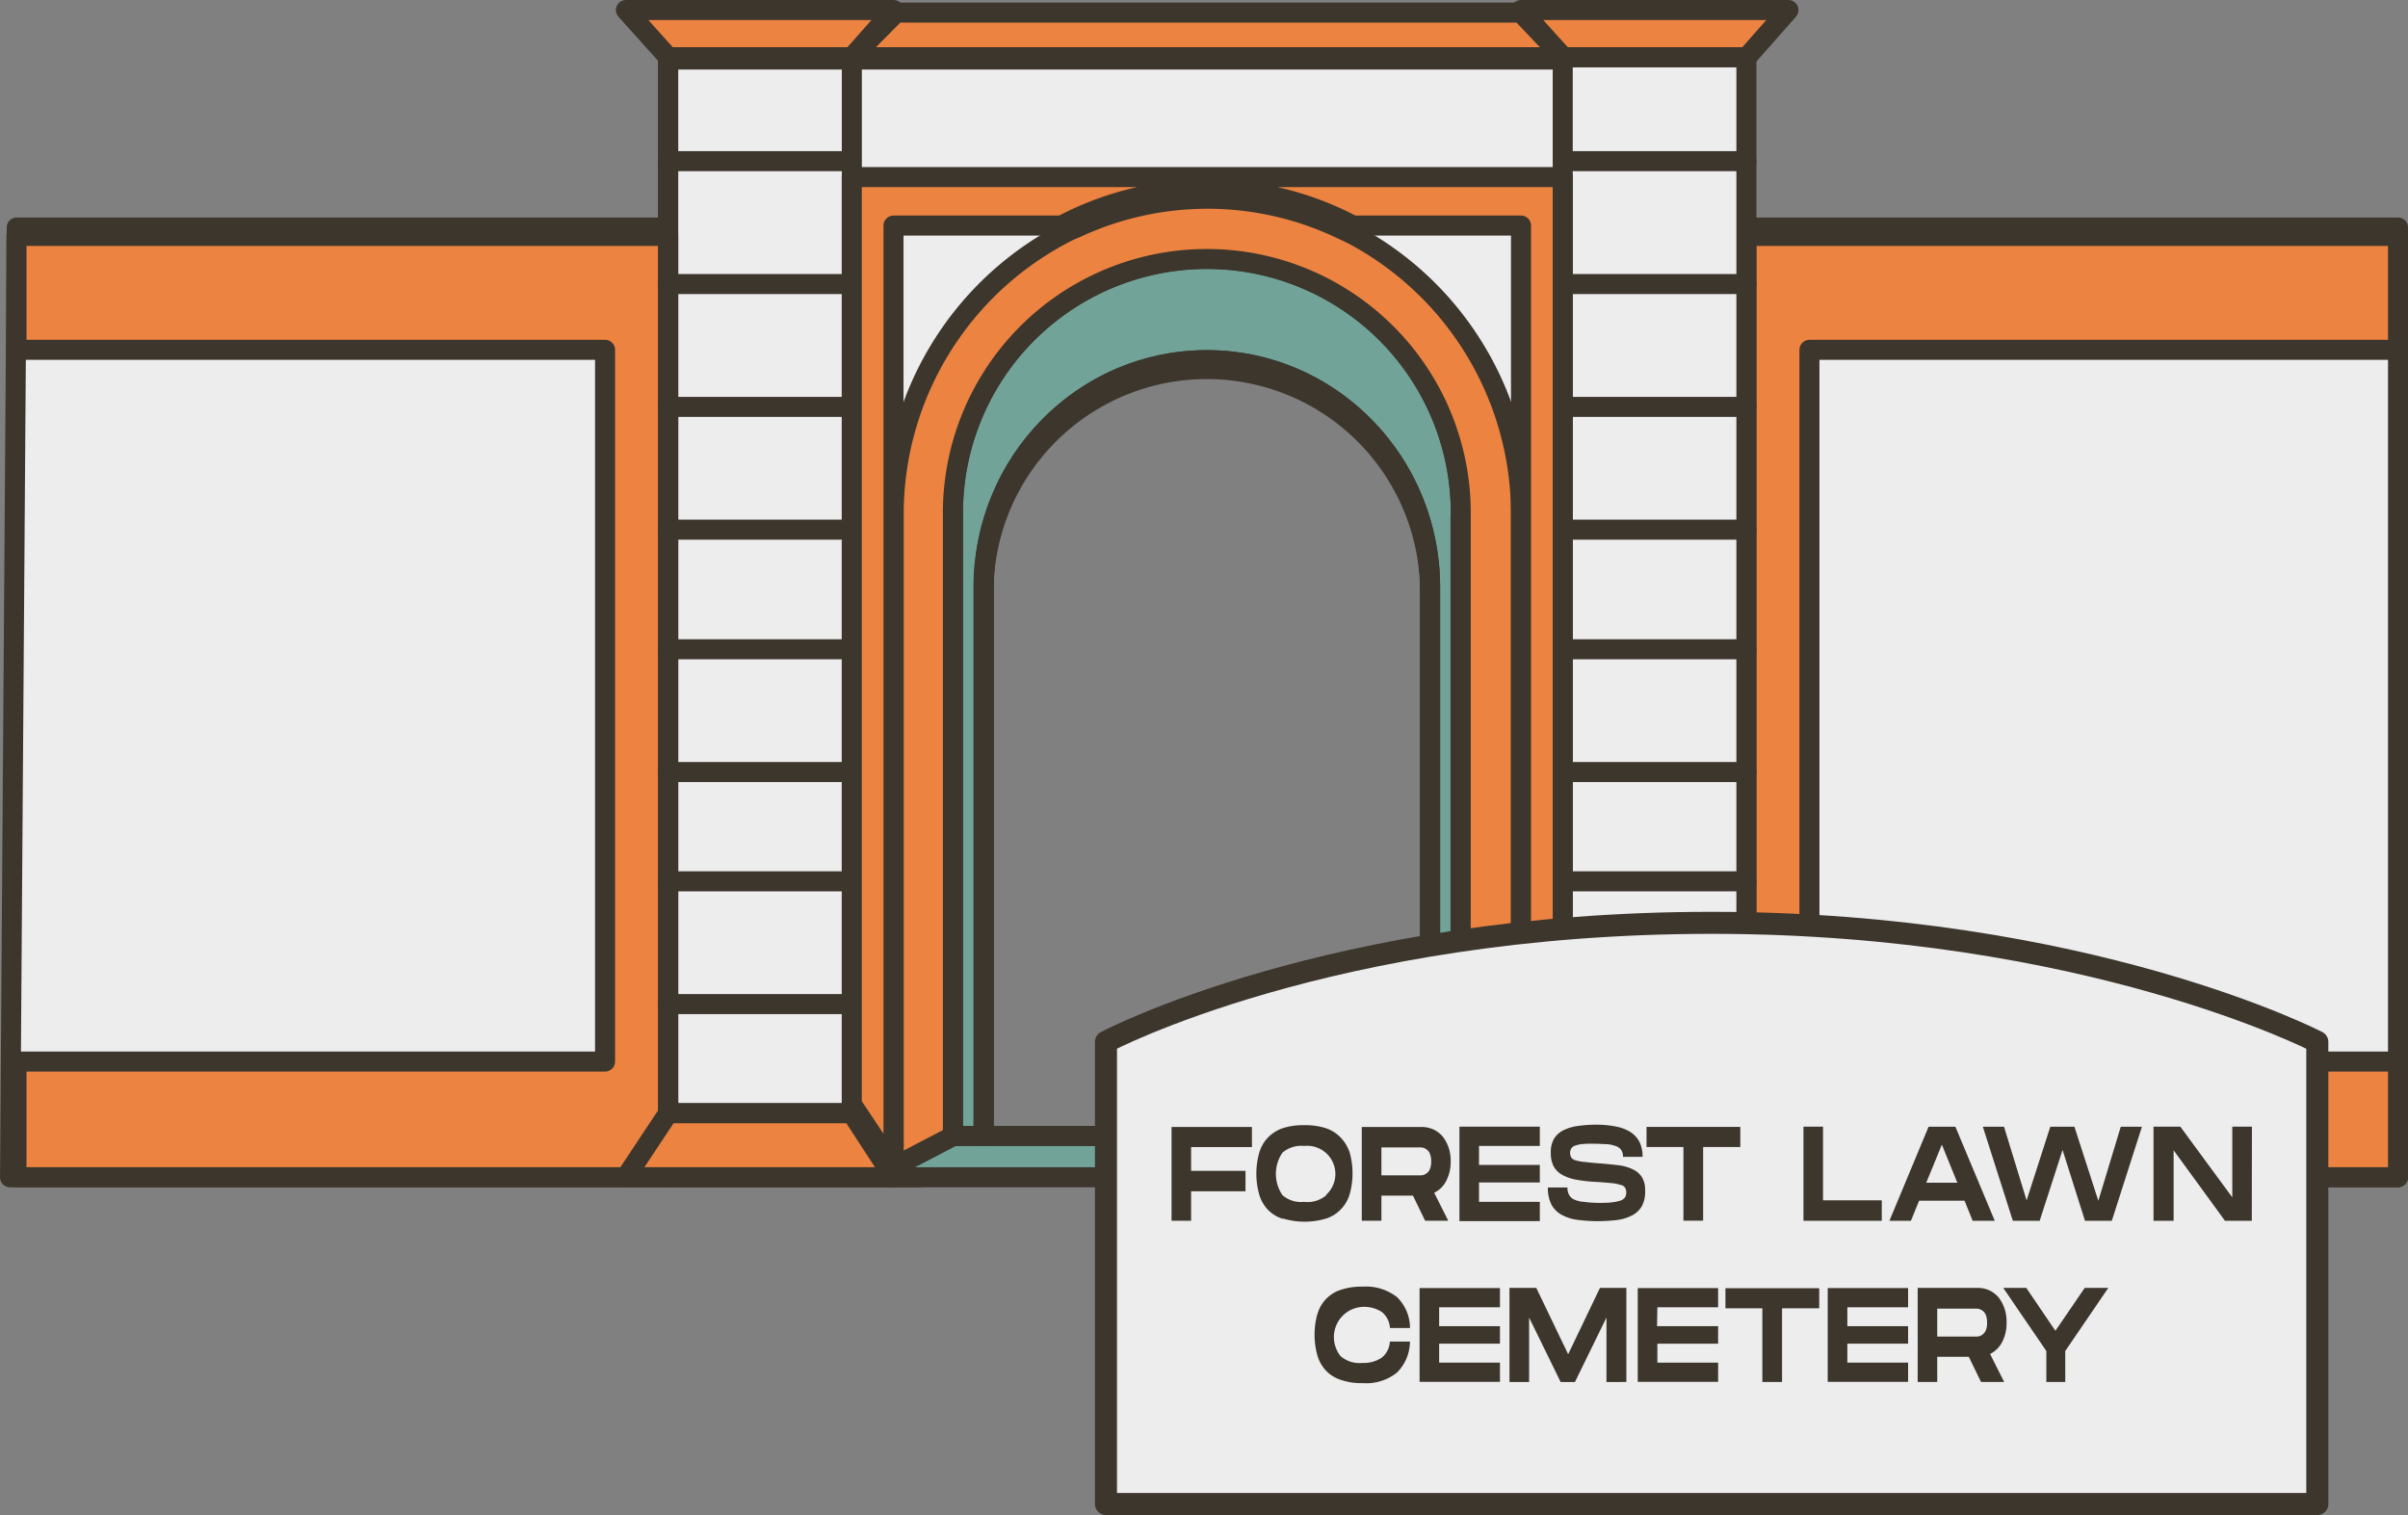
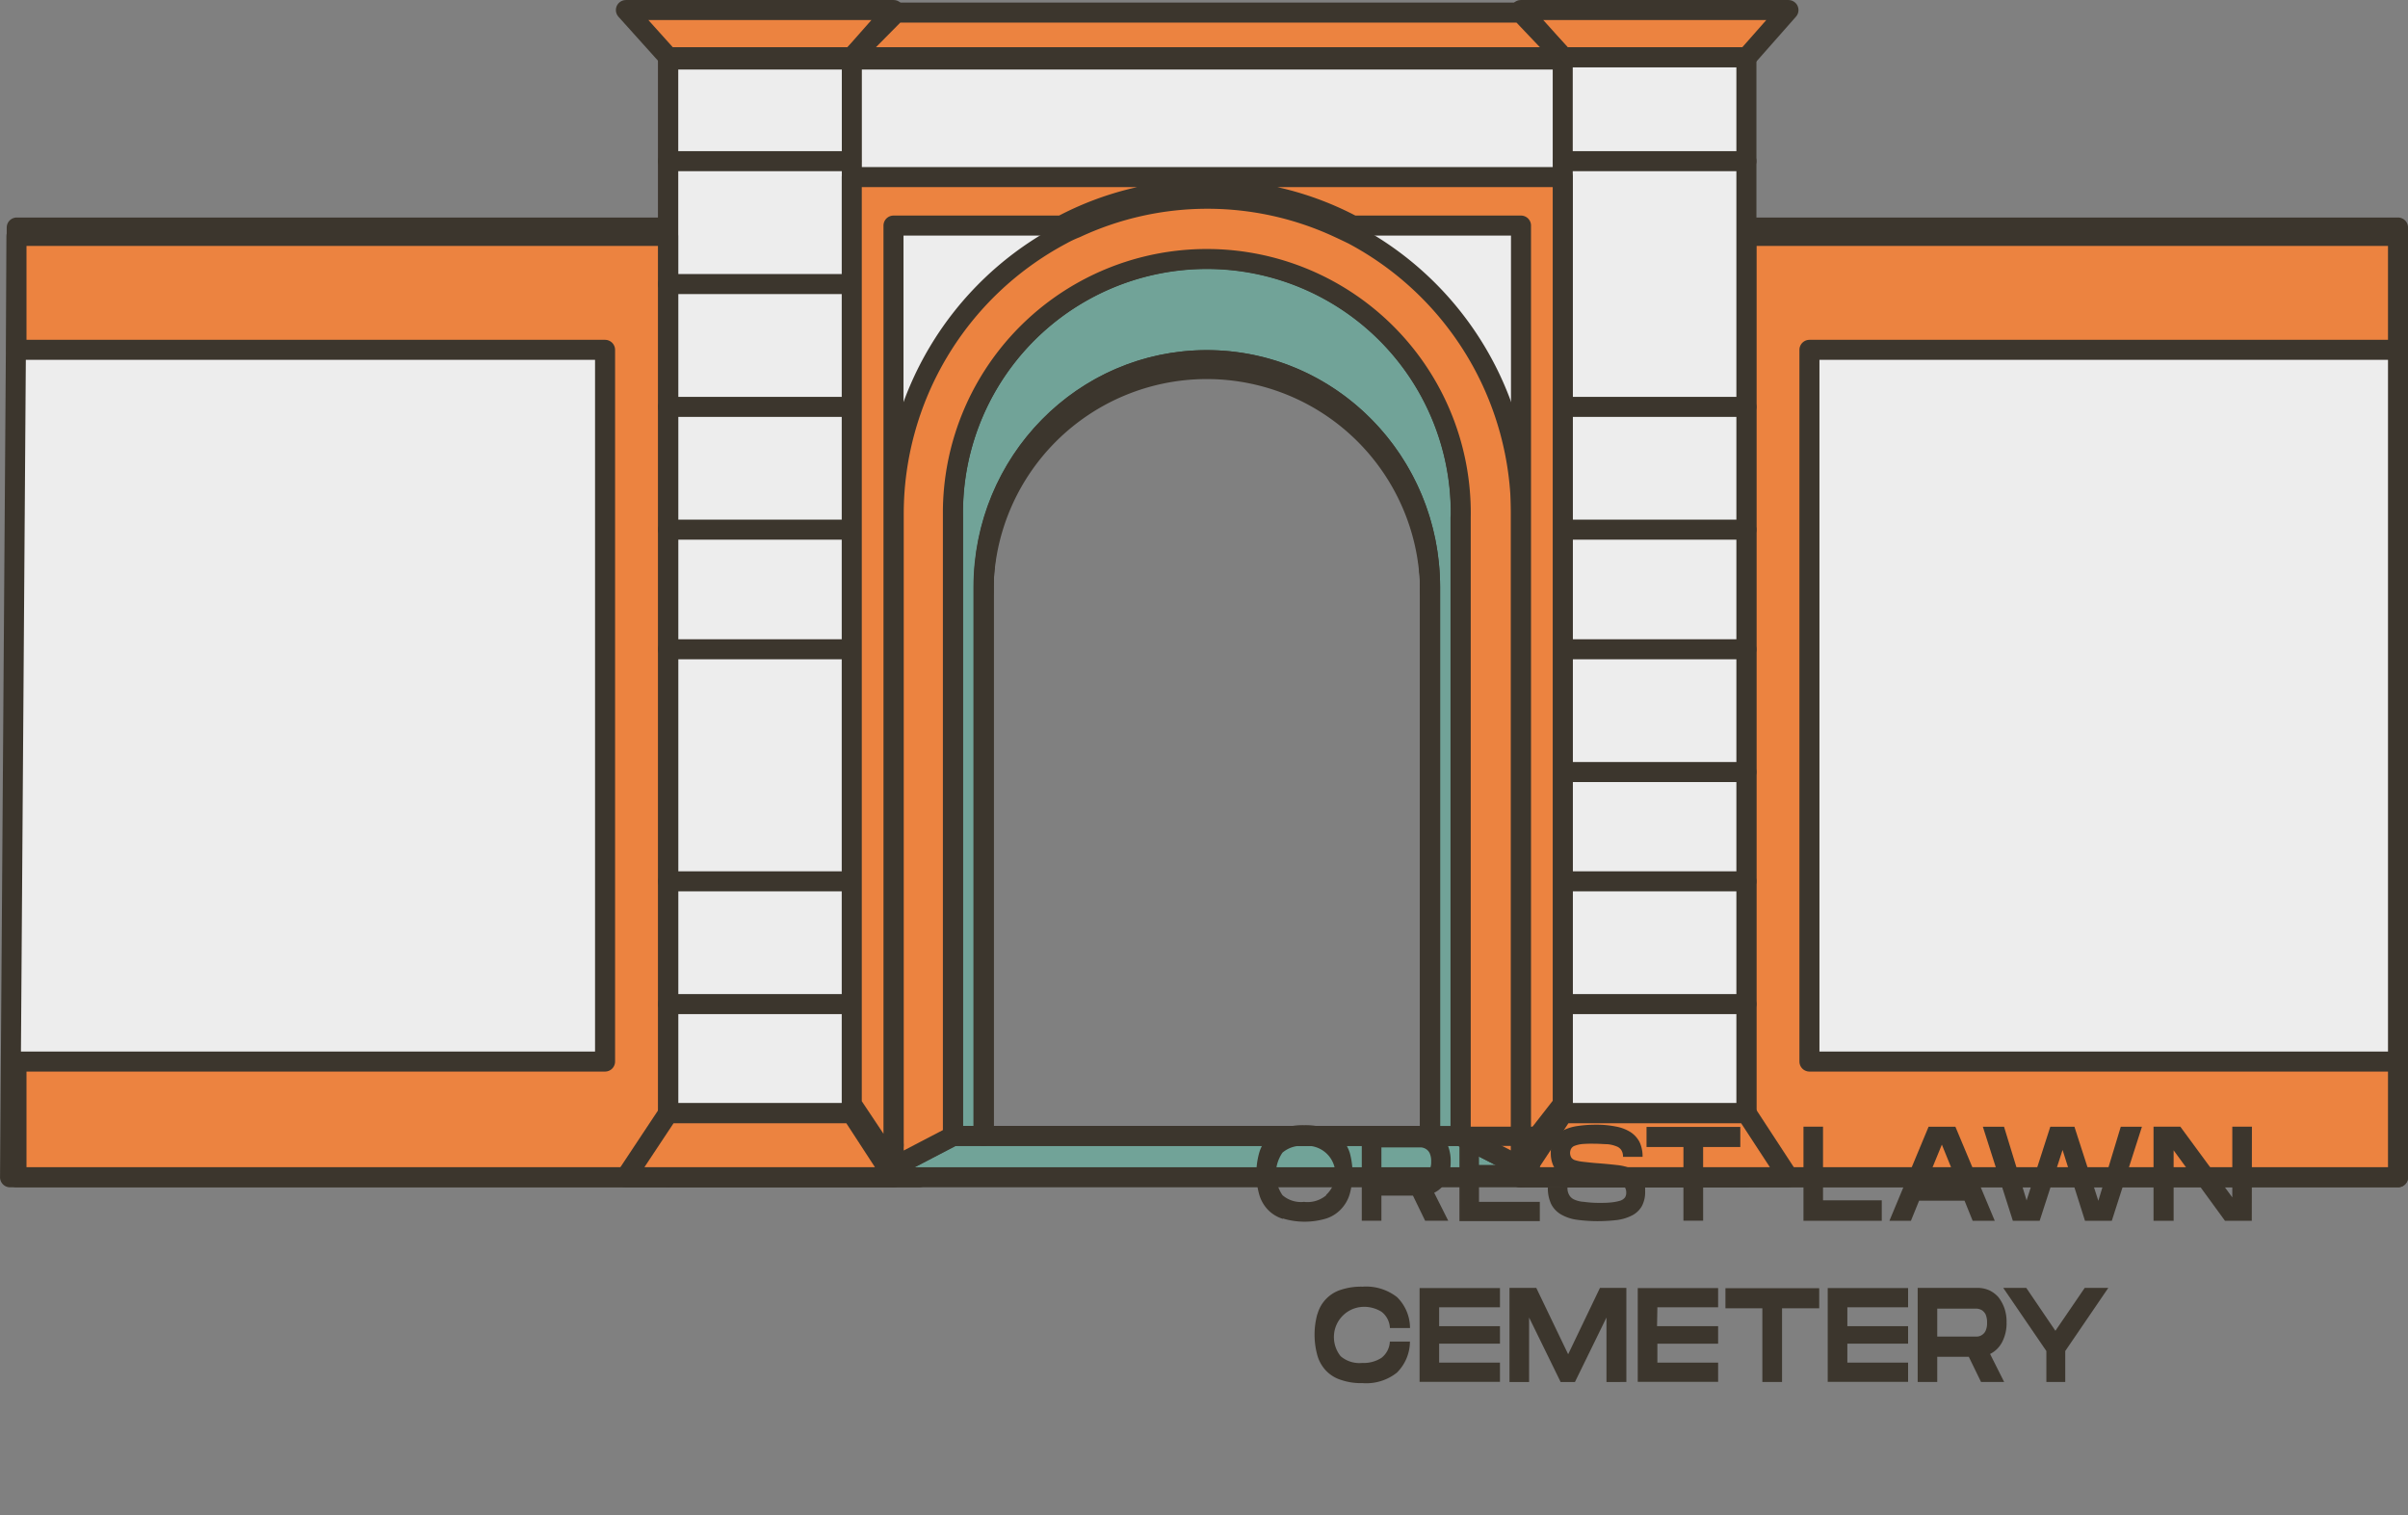
<svg xmlns="http://www.w3.org/2000/svg" id="Layer_1" data-name="Layer 1" viewBox="0 0 359.49 226.19">
  <rect x="0" y="0" width="359.49" height="226.19" fill="#808080" stroke="none" />
  <defs>
    <style>
      .cls-1, .cls-5 {
        fill: #ededed;
      }

      .cls-1, .cls-2, .cls-3, .cls-4, .cls-5 {
        stroke: #3c362d;
        stroke-linecap: round;
        stroke-linejoin: round;
      }

      .cls-1, .cls-2, .cls-3, .cls-4 {
        stroke-width: 2.99px;
      }

      .cls-2 {
        fill: none;
      }

      .cls-3 {
        fill: #71a398;
      }

      .cls-4 {
        fill: #ec8340;
      }

      .cls-5 {
        stroke-width: 3.29px;
      }

      .cls-6 {
        fill: #3c362d;
      }
    </style>
  </defs>
  <g id="ARTWORK">
    <path class="cls-1" d="M424,97.88l-1,141.8H558.73l-6.41-9.57v-1.35l4.46,6.5a1.08,1.08,0,0,0,1.49.28,1.1,1.1,0,0,0,.46-.87v3.44l9.1-4.61V141.2c0-21.14,17.46-38.27,39-38.27s39,17.13,39,38.27v92.3l9.29,4.61v-1.35l6.41-8v1.35h.05l-6.5,9.57H779.5V97.88ZM572.55,233.5h0Z" transform="translate(-421.5 -63.91)" />
    <path class="cls-1" d="M601.64,117.69c-18.4,0-33.32,15.18-33.32,33.93v.73a33.34,33.34,0,0,1,66.68,0v-.77C635,132.86,620,117.69,601.64,117.69Zm0,0c-18.4,0-33.32,15.18-33.32,33.93v.73a33.34,33.34,0,0,1,66.68,0v-.77C635,132.86,620,117.69,601.64,117.69ZM521.25,72.8V239.68h33.64l-6.23-9.57v-1.35l4.33,6.5a1,1,0,0,0,1.9-.59v3.44l8.84-4.61V141.2A37.91,37.91,0,1,1,639.54,140q0,.61,0,1.23v92.3l9,4.61v-1.35l6.23-8v1.35h0l-6.33,9.57h33.7V72.8Zm80.39,44.89c-18.4,0-33.32,15.18-33.32,33.93v.73a33.34,33.34,0,0,1,66.68,0v-.77C635,132.86,620,117.69,601.64,117.69Z" transform="translate(-421.5 -63.91)" />
    <path class="cls-2" d="M635,151.61V233.5H568.32V151.61c0-18.75,14.92-33.93,33.32-33.93S635,132.86,635,151.61Z" transform="translate(-421.5 -63.91)" />
    <path class="cls-3" d="M654.85,230.11l-6.33,9.57H554.89l-6.23-9.57v-1.35l4.33,6.5a1,1,0,0,0,1.9-.59v3.44l8.84-4.61h75.81l9,4.61v-1.35l6.23-8v1.35Z" transform="translate(-421.5 -63.91)" />
    <polygon class="cls-4" points="2.46 52.23 90.33 52.23 90.33 158.49 2.46 158.49 2.46 175.76 99.75 175.76 99.75 35.22 2.46 35.22 2.46 52.23" />
    <polygon class="cls-4" points="358 52.23 270.13 52.23 270.13 158.49 358 158.49 358 175.76 260.71 175.76 260.71 35.22 358 35.22 358 52.23" />
    <path class="cls-3" d="M639.54,141.21v92.3H635v-81.9c0-18.75-14.92-33.93-33.31-33.93s-33.32,15.18-33.32,33.93V233.5h-4.59V141.2A37.91,37.91,0,1,1,639.59,140q0,.61,0,1.23Z" transform="translate(-421.5 -63.91)" />
    <path class="cls-2" d="M635,151.61V233.5H568.32V151.61c0-18.75,14.92-33.93,33.32-33.93S635,132.86,635,151.61Z" transform="translate(-421.5 -63.91)" />
    <path class="cls-4" d="M648.57,140.82v97.3l-9-4.61v-92.3A37.91,37.91,0,1,0,563.76,140c0,.41,0,.82,0,1.24v92.3l-8.84,4.61v-97.3A47.27,47.27,0,0,1,580,98.94a17.06,17.06,0,0,1,2.12-1,46.44,46.44,0,0,1,39.28,0c.71.33,1.41.66,2.1,1A47.28,47.28,0,0,1,648.57,140.82Z" transform="translate(-421.5 -63.91)" />
    <rect class="cls-2" x="99.75" y="8.54" width="27.42" height="157.66" />
    <rect class="cls-1" x="233.3" y="8.54" width="27.42" height="157.66" />
    <polygon class="cls-4" points="133.38 175.76 93.42 175.76 99.75 166.21 127.16 166.21 133.38 175.76" />
    <polygon class="cls-4" points="266.99 175.76 227.03 175.76 233.34 166.21 260.75 166.21 266.99 175.76" />
    <polygon class="cls-4" points="99.77 8.54 93.44 1.5 133.41 1.5 127.19 8.54 99.77 8.54" />
    <polygon class="cls-4" points="233.37 8.54 227.04 1.5 267 1.5 260.79 8.54 233.37 8.54" />
    <polygon class="cls-4" points="233.37 8.54 127.19 8.54 133.78 1.88 227.04 1.88 233.37 8.54" />
    <line class="cls-2" x1="233.36" y1="24.06" x2="260.72" y2="24.06" />
-     <line class="cls-2" x1="233.36" y1="42.41" x2="260.72" y2="42.41" />
    <line class="cls-2" x1="233.36" y1="60.75" x2="260.72" y2="60.75" />
    <line class="cls-2" x1="233.36" y1="79.08" x2="260.72" y2="79.08" />
    <line class="cls-2" x1="233.36" y1="96.94" x2="260.72" y2="96.94" />
    <line class="cls-2" x1="233.36" y1="115.27" x2="260.72" y2="115.27" />
    <line class="cls-2" x1="233.36" y1="131.58" x2="260.72" y2="131.58" />
    <line class="cls-2" x1="233.36" y1="149.91" x2="260.72" y2="149.91" />
    <line class="cls-2" x1="99.73" y1="24.06" x2="127.08" y2="24.06" />
    <line class="cls-2" x1="99.73" y1="42.41" x2="127.08" y2="42.41" />
    <line class="cls-2" x1="99.73" y1="60.75" x2="127.08" y2="60.75" />
    <line class="cls-2" x1="99.73" y1="79.08" x2="127.08" y2="79.08" />
    <line class="cls-2" x1="99.73" y1="96.94" x2="127.08" y2="96.94" />
-     <line class="cls-2" x1="99.73" y1="115.27" x2="127.08" y2="115.27" />
    <line class="cls-2" x1="99.73" y1="131.58" x2="127.08" y2="131.58" />
    <line class="cls-2" x1="99.73" y1="149.91" x2="127.08" y2="149.91" />
    <path class="cls-4" d="M654.8,90.35V228.77l-6.23,8V97.59H623.48a46.45,46.45,0,0,0-43.5,0H554.89V234.68a1,1,0,0,1-1.9.59l-4.33-6.5V90.35Z" transform="translate(-421.5 -63.91)" />
-     <path class="cls-5" d="M767.45,288.46H586.61v-69s33.48-17.77,90.42-17.77c56.13,0,90.42,17.77,90.42,17.77Z" transform="translate(-421.5 -63.91)" />
-     <path class="cls-6" d="M599.32,238.72h8.12v3.05h-8.12v4.4H596.4v-14h12v3h-9.08Z" transform="translate(-421.5 -63.91)" />
    <path class="cls-6" d="M613,245.88a5.18,5.18,0,0,1-2.24-1.38,5.48,5.48,0,0,1-1.28-2.28,11.54,11.54,0,0,1,0-6.17,5.51,5.51,0,0,1,1.28-2.27,5.59,5.59,0,0,1,2.24-1.43,9.91,9.91,0,0,1,3.2-.45,10.09,10.09,0,0,1,3.23.45,5.46,5.46,0,0,1,2.22,1.4A5.93,5.93,0,0,1,623,236a11.58,11.58,0,0,1,0,6.18,5.51,5.51,0,0,1-1.3,2.26,5.25,5.25,0,0,1-2.22,1.4,11.23,11.23,0,0,1-6.43,0Zm6.47-3.57A4.21,4.21,0,0,0,616.2,235a4.34,4.34,0,0,0-3.24,1,5.62,5.62,0,0,0,0,6.35,4.2,4.2,0,0,0,3.22,1,4.32,4.32,0,0,0,3.33-1Z" transform="translate(-421.5 -63.91)" />
    <path class="cls-6" d="M637.41,240.21a3.93,3.93,0,0,1-1.8,1.78l2.1,4.18h-3.45l-1.82-3.75h-4.71v3.75H624.8v-14h8.92a4.4,4.4,0,0,1,1.76.36,4.22,4.22,0,0,1,1.39,1.05,5.72,5.72,0,0,1,.88,1.63,6.17,6.17,0,0,1,.32,2.12A6.06,6.06,0,0,1,637.41,240.21Zm-9.68-.82h5.93a1.51,1.51,0,0,0,1.28-.86,2.75,2.75,0,0,0,.22-1.2,2.9,2.9,0,0,0-.22-1.24,1.49,1.49,0,0,0-.56-.63,1.58,1.58,0,0,0-.72-.24h-5.93Z" transform="translate(-421.5 -63.91)" />
    <path class="cls-6" d="M642.3,237.84h9.08v2.61H642.3v2.9h9.08v2.87h-12v-14.1h12V235H642.3Z" transform="translate(-421.5 -63.91)" />
    <path class="cls-6" d="M655.78,242.35a1.58,1.58,0,0,0,.73.65,4.06,4.06,0,0,0,1.49.35,15.88,15.88,0,0,0,2.28.15c.64,0,1.29,0,1.93-.09a6.45,6.45,0,0,0,1.22-.25,1.48,1.48,0,0,0,.67-.48,1.3,1.3,0,0,0,.18-.71,1.49,1.49,0,0,0-.16-.72,1,1,0,0,0-.63-.42,7.15,7.15,0,0,0-1.3-.27c-.76-.07-1.51-.14-2.24-.18a22.58,22.58,0,0,1-3.18-.35,6.54,6.54,0,0,1-2.14-.77,3.21,3.21,0,0,1-1.23-1.3,4.46,4.46,0,0,1-.38-2,3.87,3.87,0,0,1,.46-2,3.45,3.45,0,0,1,1.34-1.26,6.87,6.87,0,0,1,2.16-.67,18,18,0,0,1,2.84-.2,14,14,0,0,1,2.89.27,6.19,6.19,0,0,1,2.19.82,4,4,0,0,1,1.36,1.48,5,5,0,0,1,.46,2.23H663.8a1.82,1.82,0,0,0-.25-1,1.46,1.46,0,0,0-.76-.58,4.68,4.68,0,0,0-1.33-.31c-.47,0-1.12-.07-2-.07a17.2,17.2,0,0,0-1.78.05,4.49,4.49,0,0,0-1.07.25,1,1,0,0,0-.54.42,1.35,1.35,0,0,0,0,1.32,1,1,0,0,0,.59.42,6.17,6.17,0,0,0,1.21.24c1,.11,1.65.18,2,.2.93.07,1.94.16,3,.28a7.3,7.3,0,0,1,2.29.59,3.38,3.38,0,0,1,1.44,1.18,3.69,3.69,0,0,1,.5,2.11,4.43,4.43,0,0,1-.5,2.28,3.56,3.56,0,0,1-1.44,1.36,6.84,6.84,0,0,1-2.25.69,25.33,25.33,0,0,1-2.89.17,23.25,23.25,0,0,1-3.12-.21,6.47,6.47,0,0,1-2.35-.79,3.76,3.76,0,0,1-1.47-1.54,5.5,5.5,0,0,1-.5-2.49h2.93A2,2,0,0,0,655.78,242.35Z" transform="translate(-421.5 -63.91)" />
    <path class="cls-6" d="M675.76,235.16v11h-2.94v-11h-5.51v-3h14v3Z" transform="translate(-421.5 -63.91)" />
    <path class="cls-6" d="M702.43,246.18H690.74V232.12h2.92v11h8.77Z" transform="translate(-421.5 -63.91)" />
    <path class="cls-6" d="M714.79,243.18H708l-1.22,3h-3.21l5.85-14.05h4l5.88,14.05H716Zm-1.08-2.69-2.31-5.69-2.33,5.69Z" transform="translate(-421.5 -63.91)" />
    <path class="cls-6" d="M736.77,246.18h-4l-3.35-10.58L726,246.18h-4l-4.48-14.05h3.16l3.37,11,3.54-11h3.6l3.57,11.06,3.35-11.06h3.16Z" transform="translate(-421.5 -63.91)" />
    <path class="cls-6" d="M757.67,246.18h-4L746,235.65v10.53h-3V232.12h4l7.76,10.56V232.12h2.93Z" transform="translate(-421.5 -63.91)" />
    <path class="cls-6" d="M618.18,260.12a5.27,5.27,0,0,1,3.52-3.65,9.65,9.65,0,0,1,3.2-.46,7.5,7.5,0,0,1,5.16,1.56,6.46,6.46,0,0,1,1.94,4.62h-3a3.24,3.24,0,0,0-1.25-2.43,4.9,4.9,0,0,0-2.89-.73,4.51,4.51,0,0,0-4.21,4.81,4.56,4.56,0,0,0,1,2.56,4.33,4.33,0,0,0,3.2,1,4.91,4.91,0,0,0,2.87-.75,3.24,3.24,0,0,0,1.27-2.44h3a6.58,6.58,0,0,1-1.94,4.63,7.34,7.34,0,0,1-5.16,1.57,9.14,9.14,0,0,1-3.2-.48,5.24,5.24,0,0,1-2.23-1.38,5.5,5.5,0,0,1-1.29-2.28,11.58,11.58,0,0,1,0-6.18Z" transform="translate(-421.5 -63.91)" />
    <path class="cls-6" d="M636.35,261.91h9.08v2.61h-9.08v2.83h9.08v2.87h-12v-14h12v2.87h-9.08Z" transform="translate(-421.5 -63.91)" />
    <path class="cls-6" d="M661.33,270.25v-9.63l-4.71,9.63h-2.13l-4.71-9.63v9.63h-2.93V256.19h4l4.76,9.91,4.75-9.91h3.94v14.05Z" transform="translate(-421.5 -63.91)" />
    <path class="cls-6" d="M668.88,261.91H678v2.61h-9.07v2.83H678v2.87H666v-14h12v2.87h-9.07Z" transform="translate(-421.5 -63.91)" />
    <path class="cls-6" d="M687.54,259.24v11H684.6v-11h-5.51v-3h14v3Z" transform="translate(-421.5 -63.91)" />
    <path class="cls-6" d="M697.29,261.91h9.07v2.61h-9.07v2.83h9.07v2.87h-12v-14h12v2.87h-9.07Z" transform="translate(-421.5 -63.91)" />
    <path class="cls-6" d="M720.4,264.28a4.08,4.08,0,0,1-1.8,1.78l2.1,4.18h-3.45l-1.83-3.76h-4.71v3.76h-2.92V256.19h8.92a4.4,4.4,0,0,1,1.76.36,4.22,4.22,0,0,1,1.39,1.05,5.86,5.86,0,0,1,.88,1.63,6.17,6.17,0,0,1,.32,2.12A6.06,6.06,0,0,1,720.4,264.28Zm-9.69-.82h5.94a1.43,1.43,0,0,0,.72-.23,1.49,1.49,0,0,0,.56-.63,2.77,2.77,0,0,0,.22-1.21,3,3,0,0,0-.22-1.24,1.69,1.69,0,0,0-.56-.63,2,2,0,0,0-.72-.23h-5.94Z" transform="translate(-421.5 -63.91)" />
    <path class="cls-6" d="M724,256.19l4.35,6.41,4.38-6.41h3.52l-6.43,9.43v4.62H727v-4.62l-6.44-9.43Z" transform="translate(-421.5 -63.91)" />
  </g>
</svg>